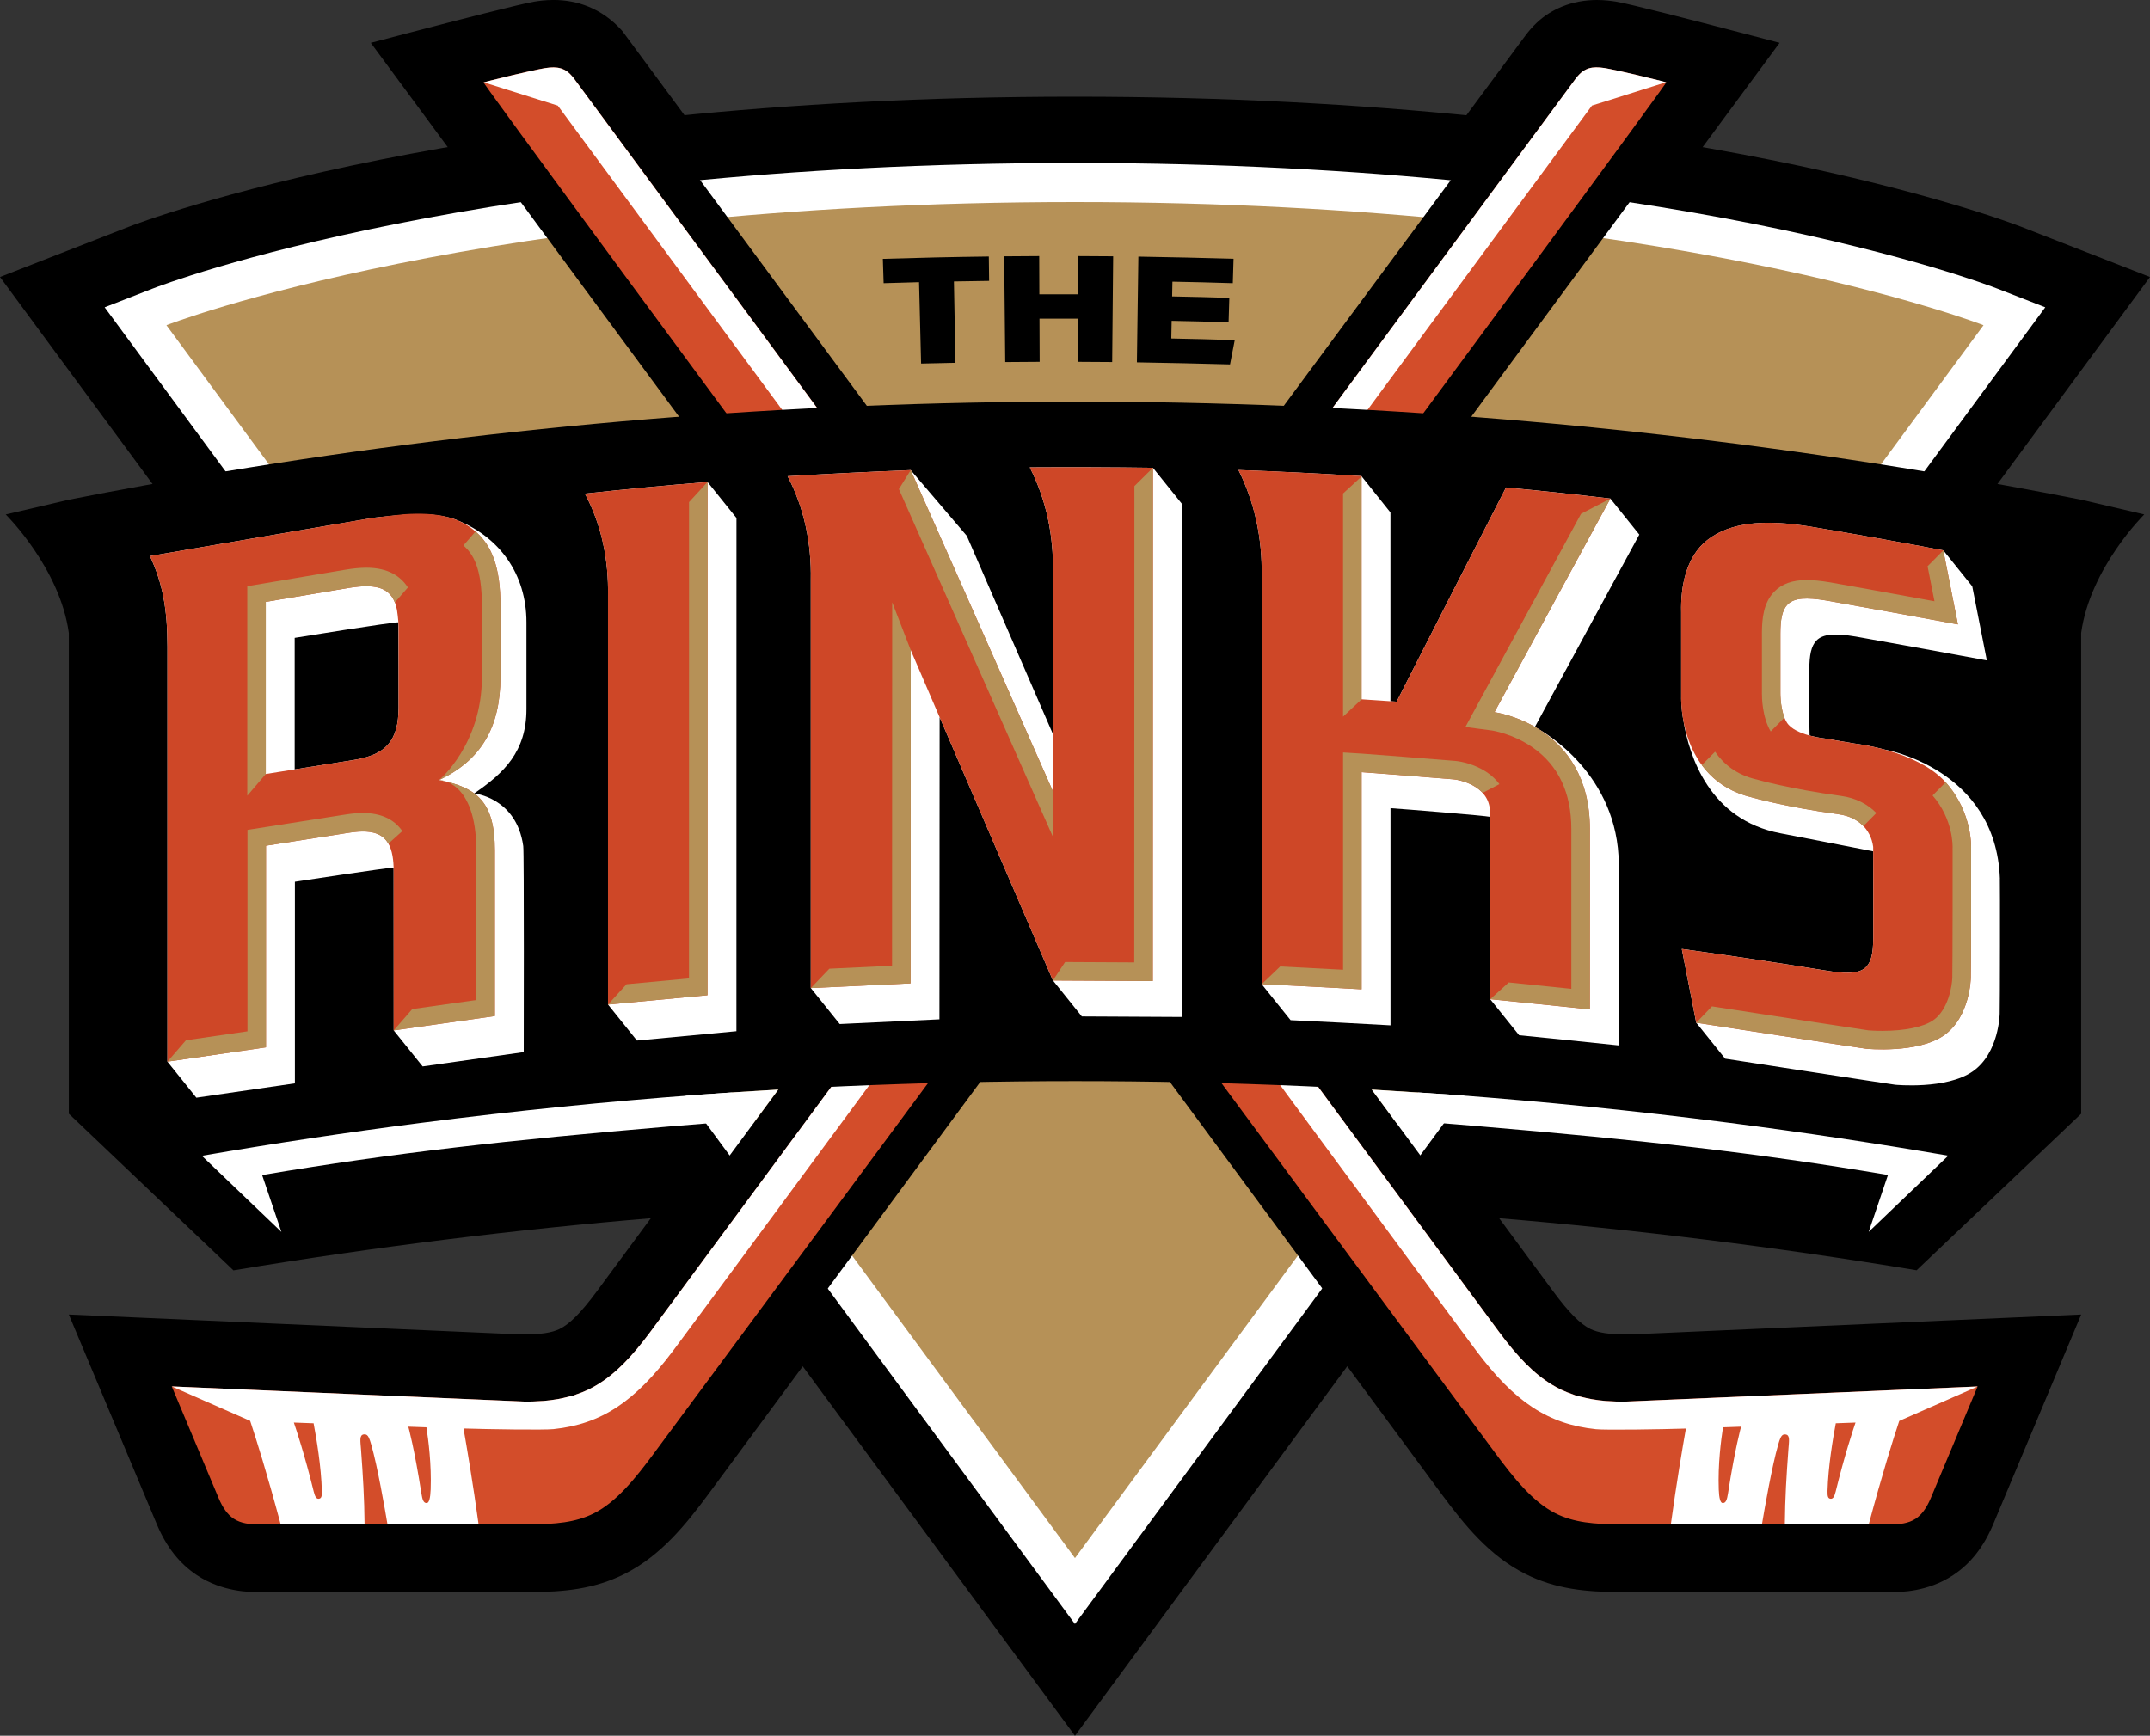
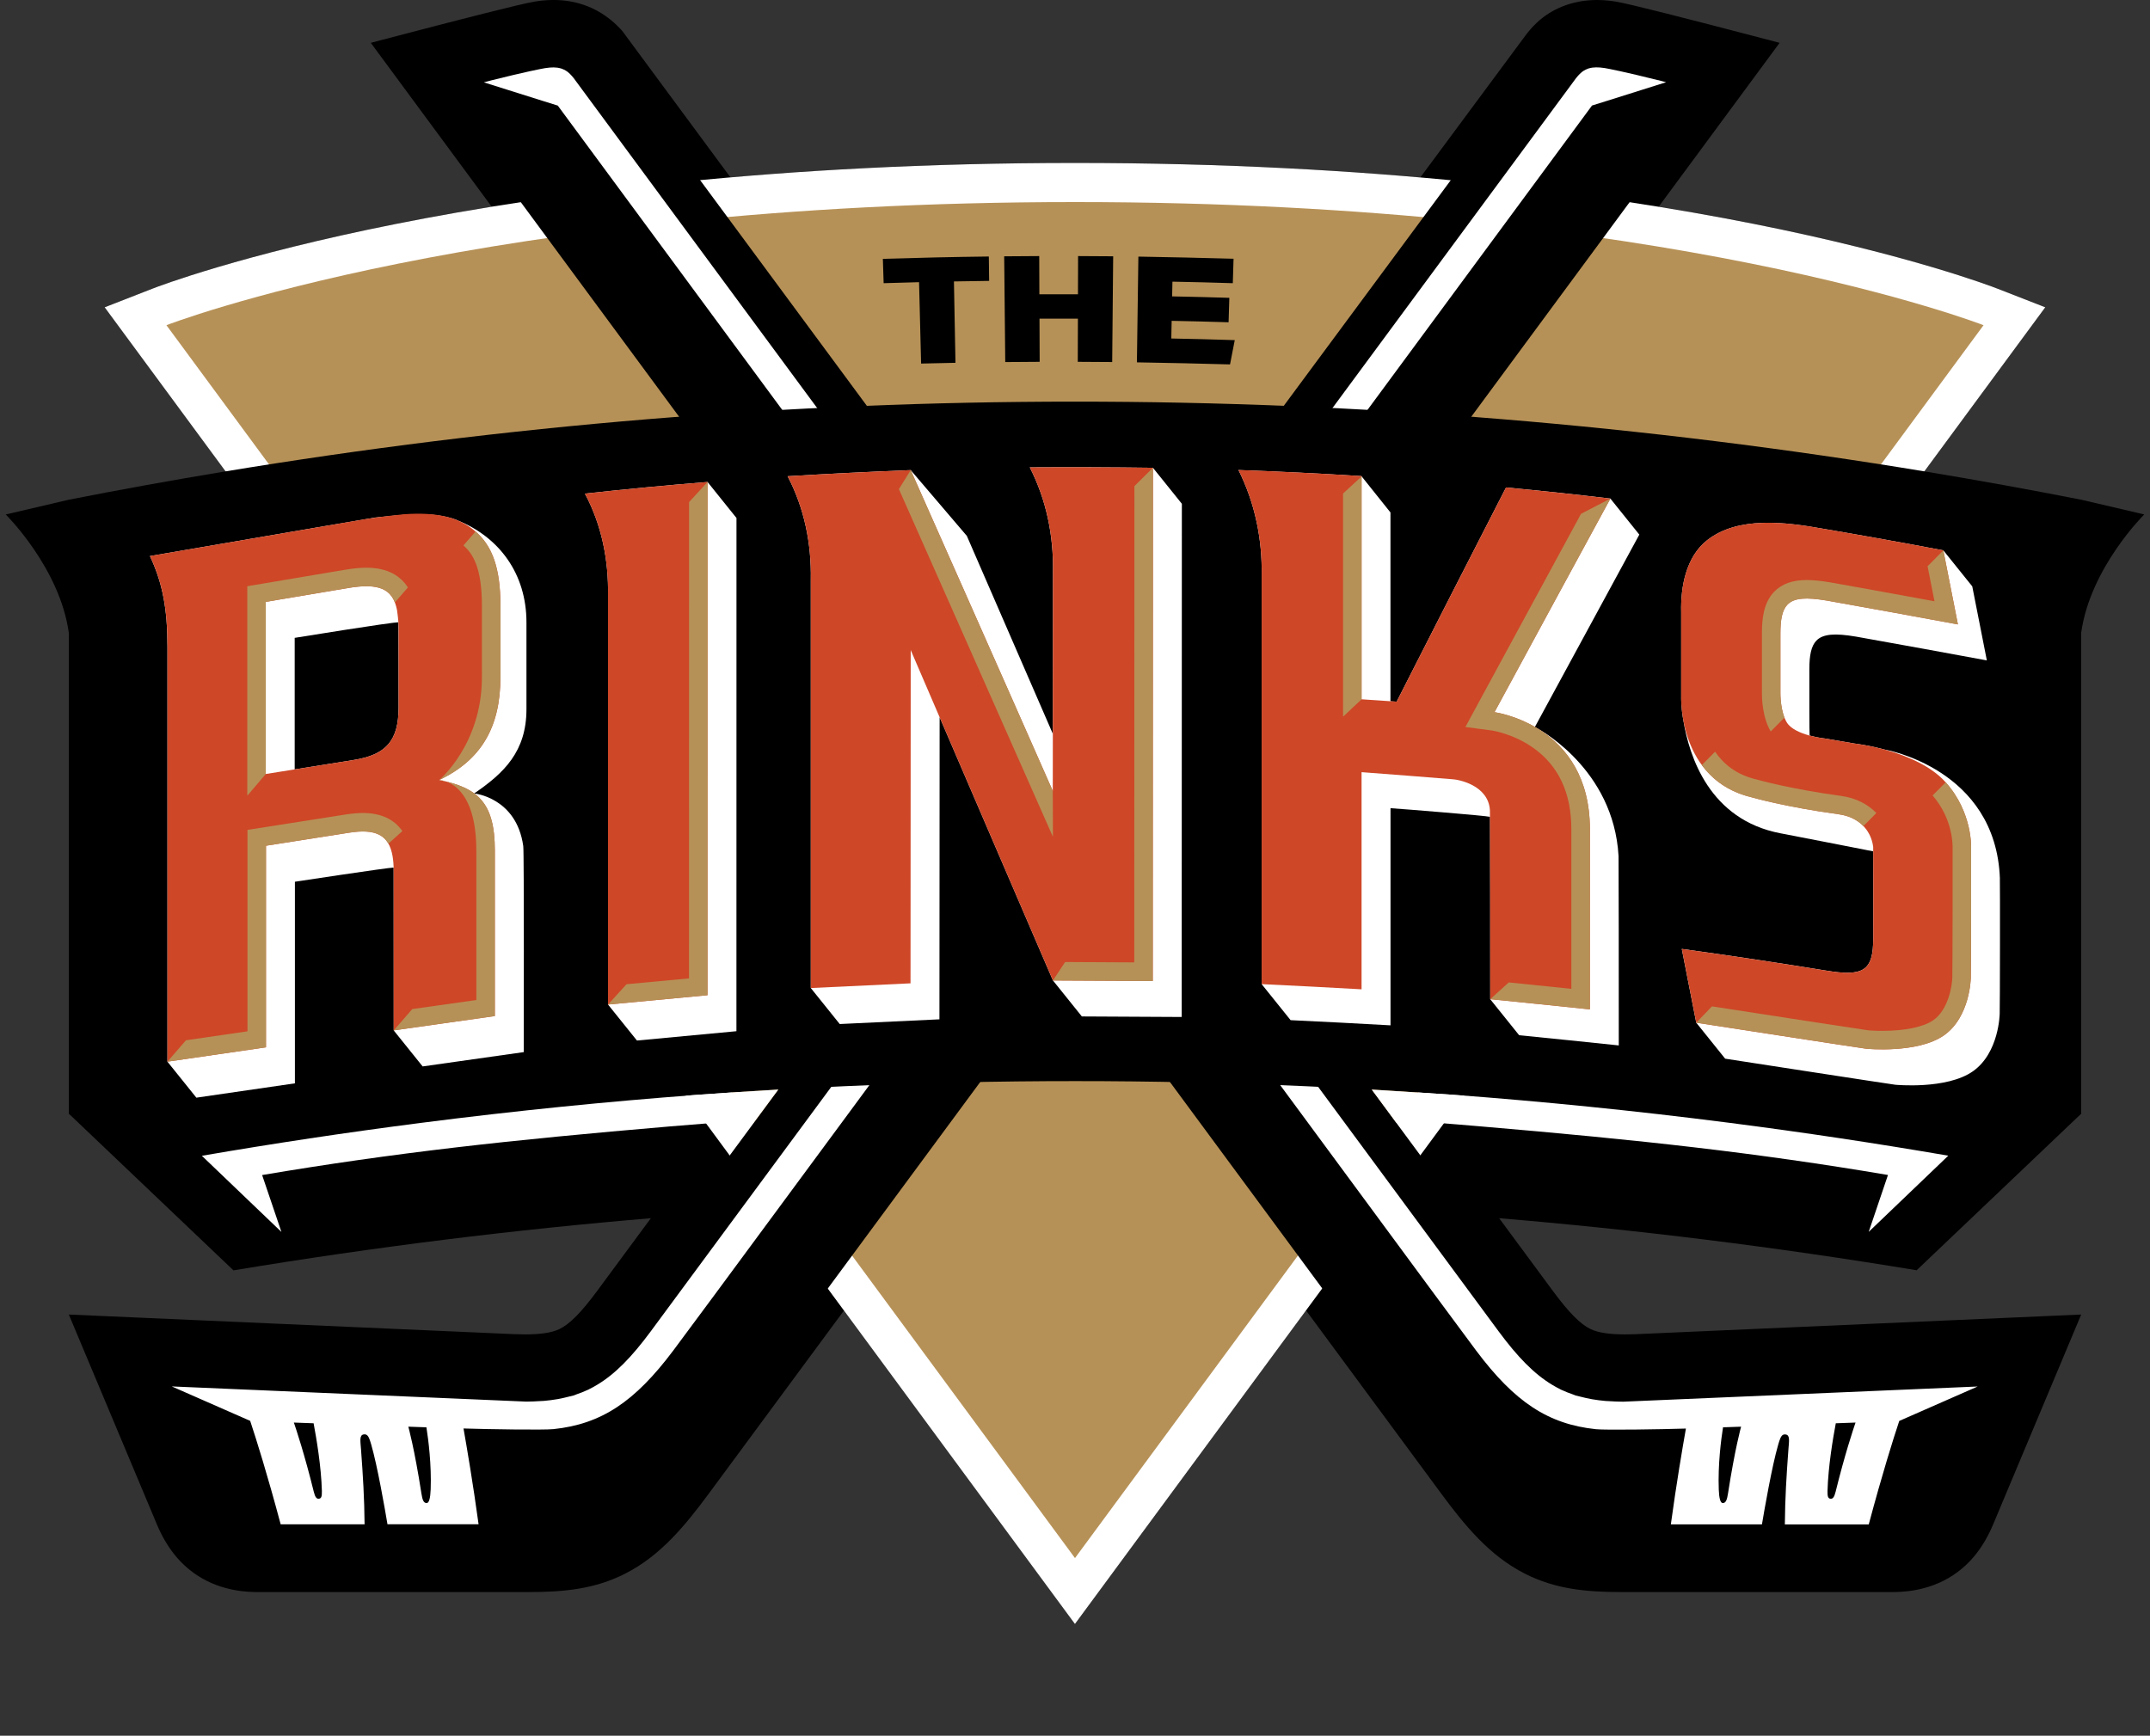
<svg xmlns="http://www.w3.org/2000/svg" id="Layer_1" data-name="Layer 1" viewBox="0 0 895.85 723.38">
  <rect x="0" y="0" width="895.85" height="723.38" fill="#333333" stroke="none" />
  <defs>
    <style>
      .cls-1 {
        fill: #fff;
      }

      .cls-2 {
        fill: none;
      }

      .cls-3 {
        fill: #b69157;
      }

      .cls-4 {
        fill: #ce4727;
      }

      .cls-5 {
        fill: #d34d2a;
      }
    </style>
  </defs>
  <g>
    <path d="M28.68,464.13l68.6,65.3c234.15-38.86,467.17-38.82,701.33-.04l68.57-65.25c-130.46-10.61-271.71-17.11-422.47-17.02-148.31.09-287.4,6.56-416.02,17.02Z" />
    <path d="M675.55,663.5c-14.97,0-27.5-1.29-40.02-7.59-15.01-7.55-25.4-20.49-34.76-33.1-3.95-5.33-53.97-73.11-152.81-207.11-68.95,93.43-147.85,200.35-152.87,207.11-9.36,12.61-19.76,25.55-34.76,33.1-12.53,6.3-25.06,7.59-40.02,7.59h-112.53c-3.73,0-15.08,0-25.72-7.04-7.2-4.77-12.64-11.63-16.62-21l-36.76-87.62,27.07,1.19c138.9,6.13,157.13,6.94,158.82,7h.28c1.21.06,2.59.09,3.87.09,6.66,0,11.23-.71,14.39-2.23,4.23-2.03,9.03-6.87,15.56-15.69,52.55-71.2,101.15-137,144.91-196.22L154.5,17.85l15.52-4.06c20.93-5.48,47.05-12.19,52.58-13.1,1.84-.3,4.67-.7,8.04-.7,5.11,0,9.99.92,14.5,2.75,5.13,2.08,9.76,5.35,13.74,9.71l.38.42.34.45s67.5,91.35,188.38,255.06C559.76,117.17,626.77,26.71,635.54,14.9c2.98-4.02,6.37-7.21,10.07-9.48,1.67-1.03,3.44-1.93,5.26-2.67,4.52-1.83,9.4-2.75,14.51-2.75,3.36,0,6.19.4,8.03.69,5.55.91,31.66,7.63,52.59,13.1l15.52,4.06-239.18,324.15c43.22,58.54,91.64,124.13,144.84,196.2,6.53,8.82,11.33,13.66,15.55,15.69,3.17,1.52,7.75,2.23,14.42,2.23,1.3,0,2.7-.03,4.23-.08l185.8-8.2-36.75,87.61c-3.99,9.39-9.42,16.25-16.62,21.01-10.64,7.04-21.99,7.04-25.72,7.04h-112.53Z" />
    <path d="M681.78,566.9c-1.67.06-3.21.09-4.64.09-8.47,0-14.37-1.02-19.12-3.3-5.98-2.87-11.84-8.56-19.6-19.03-55.16-74.74-105.19-142.5-149.6-202.66,100.11-135.66,205.58-278.61,234.42-317.7-17.66-4.62-46.32-12.03-51.58-12.88-1.46-.24-3.69-.55-6.29-.55-3.71,0-7.22.66-10.42,1.95-1.27.51-2.49,1.14-3.66,1.86-2.78,1.71-5.08,4.07-7.03,6.7-10.61,14.3-82.76,111.7-196.29,265.3C321.6,115.54,250.85,19.79,250.85,19.79c-2.85-3.12-6.13-5.48-9.8-6.97-3.2-1.29-6.71-1.95-10.42-1.95-2.6,0-4.83.32-6.29.55-5.26.86-33.92,8.26-51.58,12.88,28.84,39.09,134.27,182.03,234.33,317.69-44.99,60.88-95.2,128.87-149.69,202.68-7.75,10.46-13.61,16.15-19.58,19.01-4.74,2.28-10.64,3.3-19.1,3.3-1.43,0-2.98-.03-4.33-.09q-.24,0-169.06-7.45l30.1,71.76c3.12,7.34,7.24,12.63,12.61,16.18,7.09,4.69,14.65,5.23,19.72,5.23h112.53c13.41,0,24.52-1.09,35.14-6.43,12.89-6.49,22.34-18.31,30.92-29.87,4.73-6.37,76.81-104.04,161.6-218.94,84.75,114.9,156.8,212.56,161.53,218.94,8.58,11.56,18.04,23.39,30.92,29.87,10.61,5.34,21.72,6.43,35.14,6.43h112.53c5.07,0,12.63-.54,19.72-5.23,5.37-3.55,9.49-8.85,12.59-16.15l30.12-71.8c-164.19,7.25-168.74,7.45-168.73,7.45Z" />
-     <path d="M842.45,94.61c-5.68-2.22-142.04-54.32-394.53-54.32S59.07,92.39,53.39,94.61L0,115.44l447.92,607.94L895.85,115.44l-53.39-20.83Z" />
    <path d="M43.61,128.07l19.81-7.73c5.49-2.14,137.22-52.43,384.49-52.43s379.01,50.29,384.49,52.43l19.81,7.73-404.31,548.74L43.61,128.07Z" />
    <path class="cls-1" d="M43.61,128.07l19.81-7.73c5.49-2.14,137.22-52.43,384.49-52.43s379.01,50.29,384.49,52.43l19.81,7.73-404.31,548.74L43.61,128.07Z" />
    <path class="cls-3" d="M447.92,84.21c-247.05,0-378.57,51.32-378.57,51.32l378.57,513.81L826.49,135.53s-131.52-51.32-378.57-51.32Z" />
    <path d="M257.41,544.68c-7.75,10.46-13.61,16.15-19.58,19.01-4.74,2.28-10.64,3.3-19.1,3.3-1.43,0-2.98-.03-4.33-.09q-.24,0-169.06-7.45l30.1,71.76c3.12,7.34,7.24,12.63,12.61,16.19,7.09,4.69,14.65,5.23,19.72,5.23h112.53c13.41,0,24.52-1.09,35.14-6.43,12.89-6.49,22.34-18.31,30.92-29.87,10.9-14.68,378.87-513.39,436.89-592.02-17.66-4.62-46.32-12.03-51.58-12.88-1.46-.24-3.69-.55-6.29-.55-3.71,0-7.22.66-10.42,1.95-1.27.51-2.49,1.14-3.66,1.86-2.78,1.71-5.08,4.07-7.03,6.7-15.71,21.18-166.5,224.76-386.86,523.3Z" />
-     <path class="cls-5" d="M690.89,33.42c-13.48-3.38-20.53-4.77-22.17-5.04-.06-.01-.14-.02-.2-.03-2.49-.38-4.58-.41-6.42.13-.1.03-.21.05-.31.09-.33.11-.65.25-.96.4-.57.27-1.12.59-1.64.99-.32.25-.63.55-.94.85-.26.25-.52.53-.77.82-.26.3-.53.59-.79.94-.03.04-.35.47-.85,1.16,8.69-11.77-374.39,507.2-384.7,521.13-7.85,10.6-14.73,17.72-22.37,22.29-1.05.63-2.1,1.21-3.17,1.74-.17.08-.33.19-.5.27-.07.03-.14.05-.21.08-1.52.72-3.11,1.34-4.74,1.89-.36.12-.69.31-1.05.42-.53.16-1.11.25-1.65.4-.84.23-1.72.44-2.6.63-.84.18-1.68.38-2.55.52-1.81.31-3.68.56-5.67.73-.48.04-1.02.05-1.52.08-1.86.12-3.78.21-5.83.22-.27,0-147.66-6.32-147.71-6.33l19.54,46.57c1.75,4.13,3.8,6.92,6.24,8.54,3.16,2.09,6.94,2.37,10.21,2.37h112.53c11.27,0,19.78-.77,27.38-4.59,9.51-4.79,17.48-14.85,24.82-24.74,11.39-15.38,433.68-585.59,421.94-571.65-1.05-.28-2.17-.58-3.33-.88Z" />
    <path class="cls-1" d="M690.89,33.42c-13.48-3.38-20.53-4.77-22.17-5.04-.06-.01-.14-.02-.2-.03-2.49-.38-4.58-.41-6.42.13-.1.03-.21.05-.31.09-.33.11-.65.25-.96.4-.57.27-1.12.59-1.64.99-.32.25-.63.55-.94.85-.26.25-.52.53-.77.82-.26.3-.53.59-.79.94-.03.04-.35.47-.85,1.16,8.69-11.77-374.39,507.2-384.7,521.13-7.85,10.6-14.73,17.72-22.37,22.29-1.05.63-2.1,1.21-3.17,1.74-.17.08-.33.19-.5.27-.07.03-.14.05-.21.08-1.52.72-3.11,1.34-4.74,1.89-.36.12-.69.31-1.05.42-.53.16-1.11.25-1.65.4-.84.23-1.72.44-2.6.63-.84.18-1.68.38-2.55.52-1.81.31-3.68.56-5.67.73-.48.04-1.02.05-1.52.08-1.86.12-3.78.21-5.83.22-.27,0-147.66-6.32-147.71-6.33l32.67,14.35c2.61,7.86,7.08,22.08,12.71,43.12h34.96c-.09-10.95-.68-20.33-1.48-31.16-.26-3.56-.75-5.97,1.07-6.31.43-.08.79-.04,1.1.1.93.44,1.42,1.85,2.07,4.1,2.59,8.9,5.73,26.97,6.78,33.25h37.96c-2.33-17.07-4.93-32.29-6.28-39.92,10.36.34,33.58.68,37.46.27,19.96-2.09,33.87-11.33,49.93-32.74,10.98-14.64,47.7-64.5,382.83-518.88l6.24-1.95s24.63-7.76,24.63-7.76c-1.05-.28-2.17-.58-3.33-.88ZM132.94,624.6c-1,.15-1.63-.61-2.2-2.92-3.79-15.4-7.35-26.09-8.29-28.82,2.55.09,5.31.2,8.22.3,1.19,6.28,3.17,18.05,3.45,28.2.07,2.43-.3,3.1-1.18,3.23ZM179.44,620.84c-.13,3.47-.65,5.47-1.57,5.55-1.39.12-1.87-1.36-2.29-4.06-2.91-18.73-5.43-27.71-5.43-27.71l.09-.04c2.32.08,7.26.25,7.44.26.82,5.19,2.15,15.52,1.77,26Z" />
    <path d="M638.43,544.66c7.76,10.47,13.62,16.16,19.6,19.03,4.75,2.28,10.64,3.29,19.12,3.29,1.43,0,2.97-.03,4.64-.09,0,0,4.54-.2,168.73-7.45l-30.12,71.8c-3.1,7.3-7.23,12.6-12.59,16.15-7.09,4.69-14.65,5.23-19.72,5.23h-112.53c-13.42,0-24.53-1.09-35.14-6.43-12.89-6.48-22.34-18.31-30.92-29.87-10.89-14.67-378.71-513.39-436.72-592.02,17.66-4.62,46.32-12.03,51.58-12.88,1.45-.24,3.69-.55,6.29-.55,3.72,0,7.22.66,10.43,1.95,3.67,1.49,6.95,3.85,9.8,6.96,0,0,143.8,194.61,387.57,524.88Z" />
-     <path class="cls-5" d="M204.88,33.42c13.48-3.38,20.53-4.77,22.17-5.04.06-.01.14-.02.2-.03,2.49-.38,4.58-.41,6.42.13.1.03.21.05.31.09.33.11.65.25.96.4.57.27,1.12.59,1.64.99.32.25.63.55.94.85.26.25.52.53.77.82.26.3.53.59.79.94.03.04.35.47.85,1.16-8.69-11.77,374.23,507.2,384.54,521.13,7.85,10.6,14.73,17.72,22.37,22.29,1.05.63,2.1,1.21,3.17,1.74.17.08.33.19.5.27.07.03.14.05.21.08,1.52.72,3.11,1.34,4.74,1.89.36.12.69.31,1.05.42.53.16,1.11.25,1.65.4.84.23,1.72.44,2.6.63.84.18,1.68.38,2.55.52,1.81.31,3.68.56,5.67.73.48.04,1.02.05,1.52.08,1.86.12,3.78.21,5.83.22.27,0,147.66-6.32,147.71-6.33l-19.54,46.57c-1.75,4.13-3.8,6.92-6.24,8.54-3.16,2.09-6.94,2.37-10.21,2.37h-9.4s-34.96,0-34.96,0h-9.54s-37.96,0-37.96,0h-20.67c-11.27,0-19.78-.77-27.38-4.59-9.51-4.79-17.48-14.85-24.82-24.74-11.39-15.38-433.52-585.59-421.78-571.65,1.05-.28,2.17-.58,3.33-.88Z" />
    <path class="cls-1" d="M201.55,34.3s24.63,7.76,24.63,7.76l6.24,1.95c335.14,454.38,371.69,504.24,382.67,518.88,16.06,21.41,29.96,30.65,49.93,32.74,3.88.41,27.1.07,37.46-.27-1.36,7.64-3.95,22.85-6.28,39.92h37.96c1.05-6.28,4.19-24.35,6.78-33.25.66-2.25,1.14-3.67,2.07-4.1.31-.15.67-.18,1.1-.1,1.82.33,1.33,2.74,1.07,6.31-.8,10.83-1.39,20.2-1.48,31.16h34.96c5.63-21.04,10.09-35.26,12.71-43.12l32.67-14.35s-147.44,6.33-147.71,6.33c-2.05-.01-3.97-.1-5.83-.22-.49-.03-1.03-.04-1.52-.08-1.99-.17-3.87-.42-5.67-.73-.87-.15-1.71-.34-2.55-.52-.88-.19-1.75-.4-2.6-.63-.54-.15-1.13-.24-1.65-.4-.37-.11-.69-.29-1.05-.42-1.63-.56-3.22-1.17-4.74-1.89-.07-.03-.14-.05-.21-.08-.17-.08-.33-.18-.5-.27-1.07-.53-2.12-1.11-3.17-1.74-7.64-4.58-14.52-11.69-22.37-22.29-10.31-13.92-393.23-532.89-384.54-521.13-.51-.69-.83-1.12-.85-1.16-.26-.35-.52-.63-.79-.94-.25-.29-.51-.57-.77-.82-.31-.3-.62-.6-.94-.85-.53-.4-1.08-.73-1.64-.99-.32-.15-.64-.29-.96-.4-.1-.03-.21-.06-.31-.09-1.84-.55-3.93-.52-6.42-.13-.06.01-.14.02-.2.03-1.64.27-8.69,1.66-22.17,5.04-1.16.3-2.28.6-3.33.88ZM761.48,621.36c.28-10.15,2.26-21.92,3.45-28.2,2.91-.11,5.66-.21,8.22-.3-.93,2.72-4.5,13.42-8.29,28.82-.57,2.31-1.2,3.07-2.2,2.92-.88-.13-1.25-.8-1.18-3.23ZM717.93,594.84c.18,0,5.12-.18,7.44-.26l.09.04s-2.53,8.98-5.43,27.71c-.42,2.7-.9,4.18-2.29,4.06-.92-.08-1.44-2.08-1.57-5.55-.39-10.48.95-20.81,1.77-26Z" />
    <path d="M867.17,208.26h0c-21.29-4.19-42.62-8.05-63.99-11.59-235.41-39.05-475.12-39.05-710.53,0-21.36,3.54-42.69,7.4-63.97,11.59l-26.29,6.15s22.58,22.26,26.29,49.39v200.32l35.47,20.65c254.04-45.61,513.51-45.62,767.55,0l35.47-20.65v-200.33c3.71-27.14,26.29-49.39,26.29-49.39l-26.29-6.15Z" />
    <path class="cls-1" d="M304.95,455.29l-15.07,1.04c-36.49,2.73-74.61,6.52-114.18,11.6-31.68,4.07-62.23,8.7-91.59,13.75l33.15,31.74-8.04-23.71c55.27-9.32,102.58-14.54,170.06-20.28,5.04-.44,10.12-.83,15.2-1.23l19.66-.41,10.13-13.7-19.33,1.19Z" />
    <path class="cls-1" d="M811.79,481.64c-29.36-5.05-59.91-9.68-91.59-13.75-39.57-5.08-77.69-8.86-114.18-11.6l-34.44-2.19,10.15,13.75h15.78c6.4.49,12.77,1,19.1,1.55,67.48,5.74,114.79,10.95,170.06,20.28l-8.03,23.71,33.15-31.74Z" />
    <g>
      <g>
        <path class="cls-1" d="M190.58,216.83c-.63-.26-1.27-.52-1.95-.72-10.15-3.13-21.5-1.52-32.32-.42l-24.96,4.24-68.87,11.81c5.29,11.28,7.29,22.08,7.29,37.71v173.01l12.05,15,41.06-5.97v-84.02s39.21-5.97,41.14-5.9c.01.47.04,67.87.04,67.87l12.05,15,42.12-5.97s.18-83.32-.2-85.87c-2.84-20.29-20.46-21.93-20.46-21.93,12.47-8.49,21.79-17.51,21.79-35.11v-36.19c0-20.33-11.43-35.59-28.79-42.52ZM147.41,316.72l-24.62,3.93v-54.82s40.71-6.6,43.22-6.47c.04.63.07,35.47.07,35.47,0,13.8-5.15,19.72-18.67,21.89Z" />
        <path class="cls-1" d="M438.7,305.81c.02-19.32.05-44.39.05-67.4.26-15.22-2.74-30.04-9.67-43.64,17.11-.11,34.21-.04,51.32.18l12.05,15s-.04,213.88-.07,213.88l-41.6-.22-12.05-15-47.21-109.71c0,48.67-.06,125.91-.08,125.91,0,.02-41.52,1.98-41.55,1.96l-12.05-15v-170.18c.28-15.05-2.66-29.73-9.66-43.12,17.09-1.02,34.16-1.87,51.29-2.55l23.38,27.41,35.84,82.49Z" />
        <path class="cls-1" d="M294.82,200.87c-17.05,1.36-34.1,3-51.1,4.84,7.04,13.22,9.91,27.78,9.63,42.69v170.25l12.05,15c1.56-.15,41.45-3.87,41.45-3.89.02-.01.04-213.89.02-213.89l-12.05-15Z" />
        <path class="cls-1" d="M579.32,213.41l.06.15v-.15h-.06Z" />
        <path class="cls-1" d="M671.01,207.78c-14.49-1.72-28.97-3.26-43.48-4.63-15.25,29.73-30.45,59.49-45.58,89.28-.11,0-1.13-.08-2.58-.18v-78.68l-12.1-15.15c-17.05-1.09-34.15-1.9-51.23-2.53,6.88,13.78,9.95,28.73,9.67,44.09v170.18l12.05,15c5.94.24,35.69,1.79,41.63,2.16v-90.5c5.05.31,39.73,3.13,41.46,3.6.06,11.14.1,54.58.09,76.02l12.05,15c3.74.34,37.68,3.82,41.51,4.25.01-25.04-.02-77.6-.09-78.8,0-.06-.01-.11-.01-.17-.06-1.13-.15-2.23-.27-3.3-3.8-35-34.59-50.44-34.59-50.44,14.17-26.18,39.94-73.6,43.52-80.18l-12.05-15Z" />
        <path class="cls-1" d="M833.31,366.23c-1.62-46.12-48.19-53.88-48.19-53.88h0c-7.01-1.89-12.42-2.48-12.42-2.48-4.89-.85-7.33-1.27-12.22-2.08,0,0-3-.3-6.46-1.24-.13-1.59-.11-17.59-.11-27.54,0-5.91.76-9.77,2.94-12.03,2.76-2.85,7.8-3.13,16.49-1.67,5.24.88,51.4,9.3,54.53,9.92.01,0-6.08-30.86-6.08-30.86l-12.05-15c-16.79-3.18-33.6-6.21-50.45-9.07-15.29-2.71-35.06-5.28-47.95,4.83-8.77,6.88-11.1,19.3-10.83,30.07v35.3s-.14,4.19.95,9.95c2.4,14.73,10.83,41.23,40.48,46.84,0,0,37.87,7.33,38.59,7.52.03,6.31,0,26.83,0,36.23,0,13.5-3.97,16.08-19.81,13.43-19.95-3.25-39.93-6.25-59.96-9,2,10.24,6.02,30.74,6.02,30.74l12.05,15s69.15,10.68,70.85,10.86c0,0,21.39,2.11,32.36-5.59,10.97-7.7,11.18-23.99,11.18-23.99.12-1.92.17-54.69.07-56.26Z" />
      </g>
      <g>
        <path class="cls-4" d="M480.33,408.83s.07-213.84.07-213.88c-17.11-.22-34.21-.29-51.32-.18,6.93,13.6,9.94,28.42,9.67,43.64,0,30.48-.08,84.87-.08,91.24-19.6-44.53-59.15-133.64-59.2-133.73-17.12.68-34.2,1.53-51.29,2.55,7,13.39,9.94,28.07,9.66,43.12v170.18s41.55-1.94,41.55-1.96c.02,0,.08-92.6.08-138.9l59.25,137.71,41.6.22Z" />
        <path class="cls-4" d="M294.79,414.76s.04-213.89.02-213.89c-17.05,1.36-34.1,3-51.1,4.84,7.04,13.22,9.91,27.78,9.63,42.69v170.25c1.56-.15,41.45-3.87,41.45-3.89Z" />
        <path class="cls-4" d="M208.52,282.23v-29.83c0-15.75-3.42-25.39-11.21-31.6-6.6-5.29-15.27-7.4-28.73-6.51-.07,0-10.4,1.04-16.55,2.09l-89.55,15.35c5.29,11.28,7.29,22.08,7.29,37.71v173.01l41.06-5.97v-84.02l34.56-5.42c11.21-1.76,16.65.91,18.18,9.74.31,1.81.47,3.86.47,6.2v66.44s42.14-5.97,42.14-5.97v-69.05c0-20.05-7.23-26.09-23.17-29.34,17.56-8.31,25.5-22.1,25.5-42.82ZM166.08,294.83c0,13.8-5.15,19.72-18.67,21.89l-36.67,5.85v-71.74l34.3-5.77c12.7-2.14,18.64.18,20.38,9.15,0,0,.65,4.27.65,6.93v33.7Z" />
        <path class="cls-4" d="M581.95,292.43c15.13-29.79,30.32-59.55,45.58-89.28,14.51,1.38,28.99,2.92,43.48,4.63-4.04,7.42-36.28,66.75-48.3,89.03,0,0,39.76,5.22,39.75,48.74,0,25.03,0,50.08-.01,75.12-3.82-.43-37.77-3.9-41.51-4.25,0-24.42-.05-77.39-.12-78.65-.59-10.7-13.42-12.97-15.82-13.03-.04,0-32.61-2.62-37.67-2.94v90.5c-5.93-.37-35.68-1.92-41.63-2.16v-170.18c.28-15.36-2.79-30.31-9.67-44.09,17.08.63,34.18,1.44,51.23,2.53h.06v93.03c2.39.15,14.25.95,14.62.98Z" />
        <path class="cls-4" d="M766.25,339.37c7.59,1.03,13.25,5.96,14.26,13.56.07.44.03,27.02.03,38.12,0,13.5-3.97,16.08-19.81,13.43-19.95-3.25-39.93-6.25-59.96-9,2,10.24,6.02,30.74,6.02,30.74,0,0,69.15,10.68,70.85,10.86,0,0,21.39,2.11,32.36-5.59,10.97-7.7,11.18-23.99,11.18-23.99.12-1.92.18-52.42.12-53.78,0,0,.83-14.93-10.6-27.7-11.92-13.32-38.02-16.15-38.02-16.15-4.89-.85-7.33-1.27-12.22-2.08,0,0-12.49-1.26-15.88-6.62-2.85-4.5-2.73-12.3-2.73-12.3v-24.87c0-5.91.76-9.77,2.94-12.03,2.76-2.85,7.8-3.13,16.49-1.67,5.24.88,51.4,9.3,54.53,9.92.01,0-6.08-30.86-6.08-30.86-16.79-3.18-33.6-6.21-50.45-9.07-15.29-2.71-35.06-5.28-47.95,4.83-8.77,6.88-11.1,19.3-10.83,30.07v35.3s-1.25,34.52,29.39,41.79c0,0,13.86,4.03,36.35,7.07Z" />
      </g>
      <path class="cls-3" d="M810.71,326.02l-5.45,5.5c8.69,9.99,8.36,21.35,8.34,21.83l-.02.38.02.32c.04,2,0,50.15-.12,53.05v.23s0,.06,0,.06c-.08,3.43-1.64,13.38-7.9,17.77-4.03,2.83-11.79,4.46-21.3,4.46-3.11,0-5.35-.18-5.8-.22-2.67-.36-38.49-5.87-65.15-9.99l-6.53,6.8s69.15,10.68,70.85,10.86c0,0,21.39,2.11,32.36-5.59,10.97-7.7,11.18-23.99,11.18-23.99.12-1.92.18-52.42.12-53.78,0,0,.83-14.93-10.6-27.7Z" />
      <path class="cls-3" d="M767.28,331.72c-21.57-2.92-35.11-6.8-35.24-6.84l-.18-.05-.19-.04c-8.22-1.95-13.56-6.43-17.04-11.51l-5.52,5.57c4.36,5.93,10.91,11.11,20.78,13.45,0,0,13.86,4.03,36.35,7.07,4.11.56,7.65,2.27,10.19,4.92l5.41-5.46c-3.68-3.76-8.7-6.3-14.57-7.1Z" />
      <path class="cls-3" d="M806.06,250.58c-14.88-2.73-39.52-7.21-43.49-7.88-3.95-.66-7.05-.97-9.76-.97-5.94,0-10.37,1.6-13.55,4.88-4.51,4.67-5.11,11.41-5.11,17.4v24.87c-.02,1.54.06,9.87,3.66,15.97l5.73-5.78c-1.76-4.47-1.69-10.18-1.69-10.18v-24.87c0-5.91.76-9.77,2.94-12.03,2.76-2.85,7.8-3.13,16.49-1.67,5.24.88,51.4,9.3,54.53,9.92.01,0-6.08-30.86-6.08-30.86l-6.56,6.61c.96,4.86,2,10.11,2.88,14.6Z" />
      <g>
        <path class="cls-3" d="M559.62,298.68l7.71-7.23v-92.88l-7.71,7.1v93.01Z" />
        <path class="cls-3" d="M622.71,296.81c12.03-22.28,44.27-81.61,48.3-89.03l-12.23,6.35c-10.71,19.7-33.25,61.22-42.86,79.01l-5.32,9.85,11.1,1.46s8.68,1.28,17,7.1c10.64,7.44,16.04,18.88,16.04,34,0,0,0,48.52,0,66.55-7.75-.8-18.84-1.94-26.08-2.67l-7.71,6.98c3.74.34,37.68,3.82,41.51,4.25.01-25.04,0-50.09.01-75.12,0-43.52-39.75-48.74-39.75-48.74Z" />
-         <path class="cls-3" d="M617.23,320.46c-4.68-2.5-9.47-3.32-11.77-3.42l-1.86-.15c-7.77-.62-31.42-2.52-35.78-2.79l-8.19-.51v90.55c-7.76-.42-18.71-.99-26.2-1.36l-7.71,7.36c5.94.24,35.69,1.79,41.63,2.16v-90.5c5.05.31,37.63,2.94,37.67,2.94,1.7.04,8.65,1.2,12.76,5.69l6.99-3.63c-1.87-2.52-4.4-4.67-7.53-6.34Z" />
      </g>
      <g>
        <path class="cls-2" d="M431.66,332.75c-18.08-40.93-16.24-36.78-.05,0h.05Z" />
        <path class="cls-3" d="M438.73,348.72l-.06-19.07c-19.6-44.53-59.15-133.64-59.2-133.73l-4.92,7.92c.45,1.02,46.1,103.95,64.17,144.88Z" />
        <path class="cls-3" d="M472.68,202.58c0,33.25-.04,165.15-.06,198.5l-28.81-.15-5.09,7.69,41.6.22s.07-213.84.07-213.88l-7.71,7.62Z" />
-         <path class="cls-3" d="M379.47,270.91l-7.71-19.9c0,37.85-.04,127.94-.06,151.1h-.01v.37c-7.31.35-18.57.88-26.12,1.23l-7.71,8.07s41.55-1.94,41.55-1.96c.02,0,.08-138.9.08-138.9Z" />
      </g>
      <path class="cls-3" d="M294.82,200.87l-7.71,8.38c.01,34.58,0,166.61-.02,198.5-6.2.58-24.87,2.33-26.03,2.43l-7.71,8.47c1.56-.15,41.45-3.87,41.45-3.89.02-.01.04-213.89.02-213.89Z" />
      <g>
        <path class="cls-3" d="M198.48,354.4v62.36l-26.7,3.78-7.71,8.88,42.12-5.97v-69.05c0-20.05-7.23-26.09-23.17-29.34,0,0,15.45,0,15.45,29.34Z" />
        <path class="cls-3" d="M208.52,282.23v-29.83c0-15.17-3.18-24.66-10.38-30.89l-5.05,5.82c3.91,3.36,7.71,9.2,7.71,25.08v29.83c0,28.02-17.78,42.82-17.78,42.82h0c17.56-8.31,25.5-22.1,25.5-42.82Z" />
        <path class="cls-3" d="M151.22,338.82c-2.13,0-4.42.2-7.02.6l-41.08,6.44v83.95l-25.64,3.73-7.71,8.91,41.06-5.97v-84.02l34.56-5.42c8.6-1.35,13.79-.08,16.44,4.56l5.82-5.24c-3.43-4.96-8.98-7.54-16.44-7.54Z" />
        <path class="cls-3" d="M110.75,250.83l34.3-5.77c11.07-1.86,16.99-.34,19.49,6.01l5.42-6.24c-2.92-4.57-8.11-8.23-17.27-8.23-2.61,0-5.53.28-8.92.85l-40.73,6.86v87.31l7.71-9.04v-71.74Z" />
      </g>
    </g>
  </g>
  <g>
    <path d="M382.95,117.6c-5.9.15-8.85.23-14.76.42-.13-4.06-.19-6.09-.32-10.15,14.71-.46,29.43-.79,44.15-.97.05,4.06.08,6.09.13,10.16-5.87.07-8.8.12-14.67.23.21,11.3.43,22.61.64,33.91-5.73.11-8.59.17-14.32.32-.28-11.3-.57-22.6-.85-33.91Z" />
    <path d="M418.4,106.82c5.85-.06,8.77-.08,14.62-.1.02,6.37.04,9.55.06,15.92,6.43-.02,9.65-.02,16.08,0,.02-6.37.03-9.55.05-15.92,5.85.02,8.77.04,14.62.09-.14,14.69-.28,29.38-.41,44.07-5.74-.05-8.6-.07-14.34-.09.02-7.2.03-10.8.06-18-6.41-.02-9.61-.02-16.01,0,.03,7.2.04,10.8.07,18-5.74.02-8.61.04-14.34.1-.14-14.69-.29-29.38-.44-44.07Z" />
    <path d="M511.93,134.31c-9.49-.29-14.24-.41-23.73-.6-.06,2.94-.09,4.41-.15,7.36,10.58.21,15.87.35,26.44.68-.79,4.05-1.18,6.07-1.97,10.12-12.94-.36-25.86-.65-38.8-.86.2-14.69.41-29.38.61-44.07,13.23.22,26.44.52,39.66.89-.13,4.08-.19,6.12-.31,10.19-10.06-.31-15.1-.44-25.16-.64-.05,2.46-.07,3.69-.12,6.14,9.53.19,14.3.31,23.83.6-.12,4.08-.18,6.12-.31,10.19Z" />
  </g>
</svg>